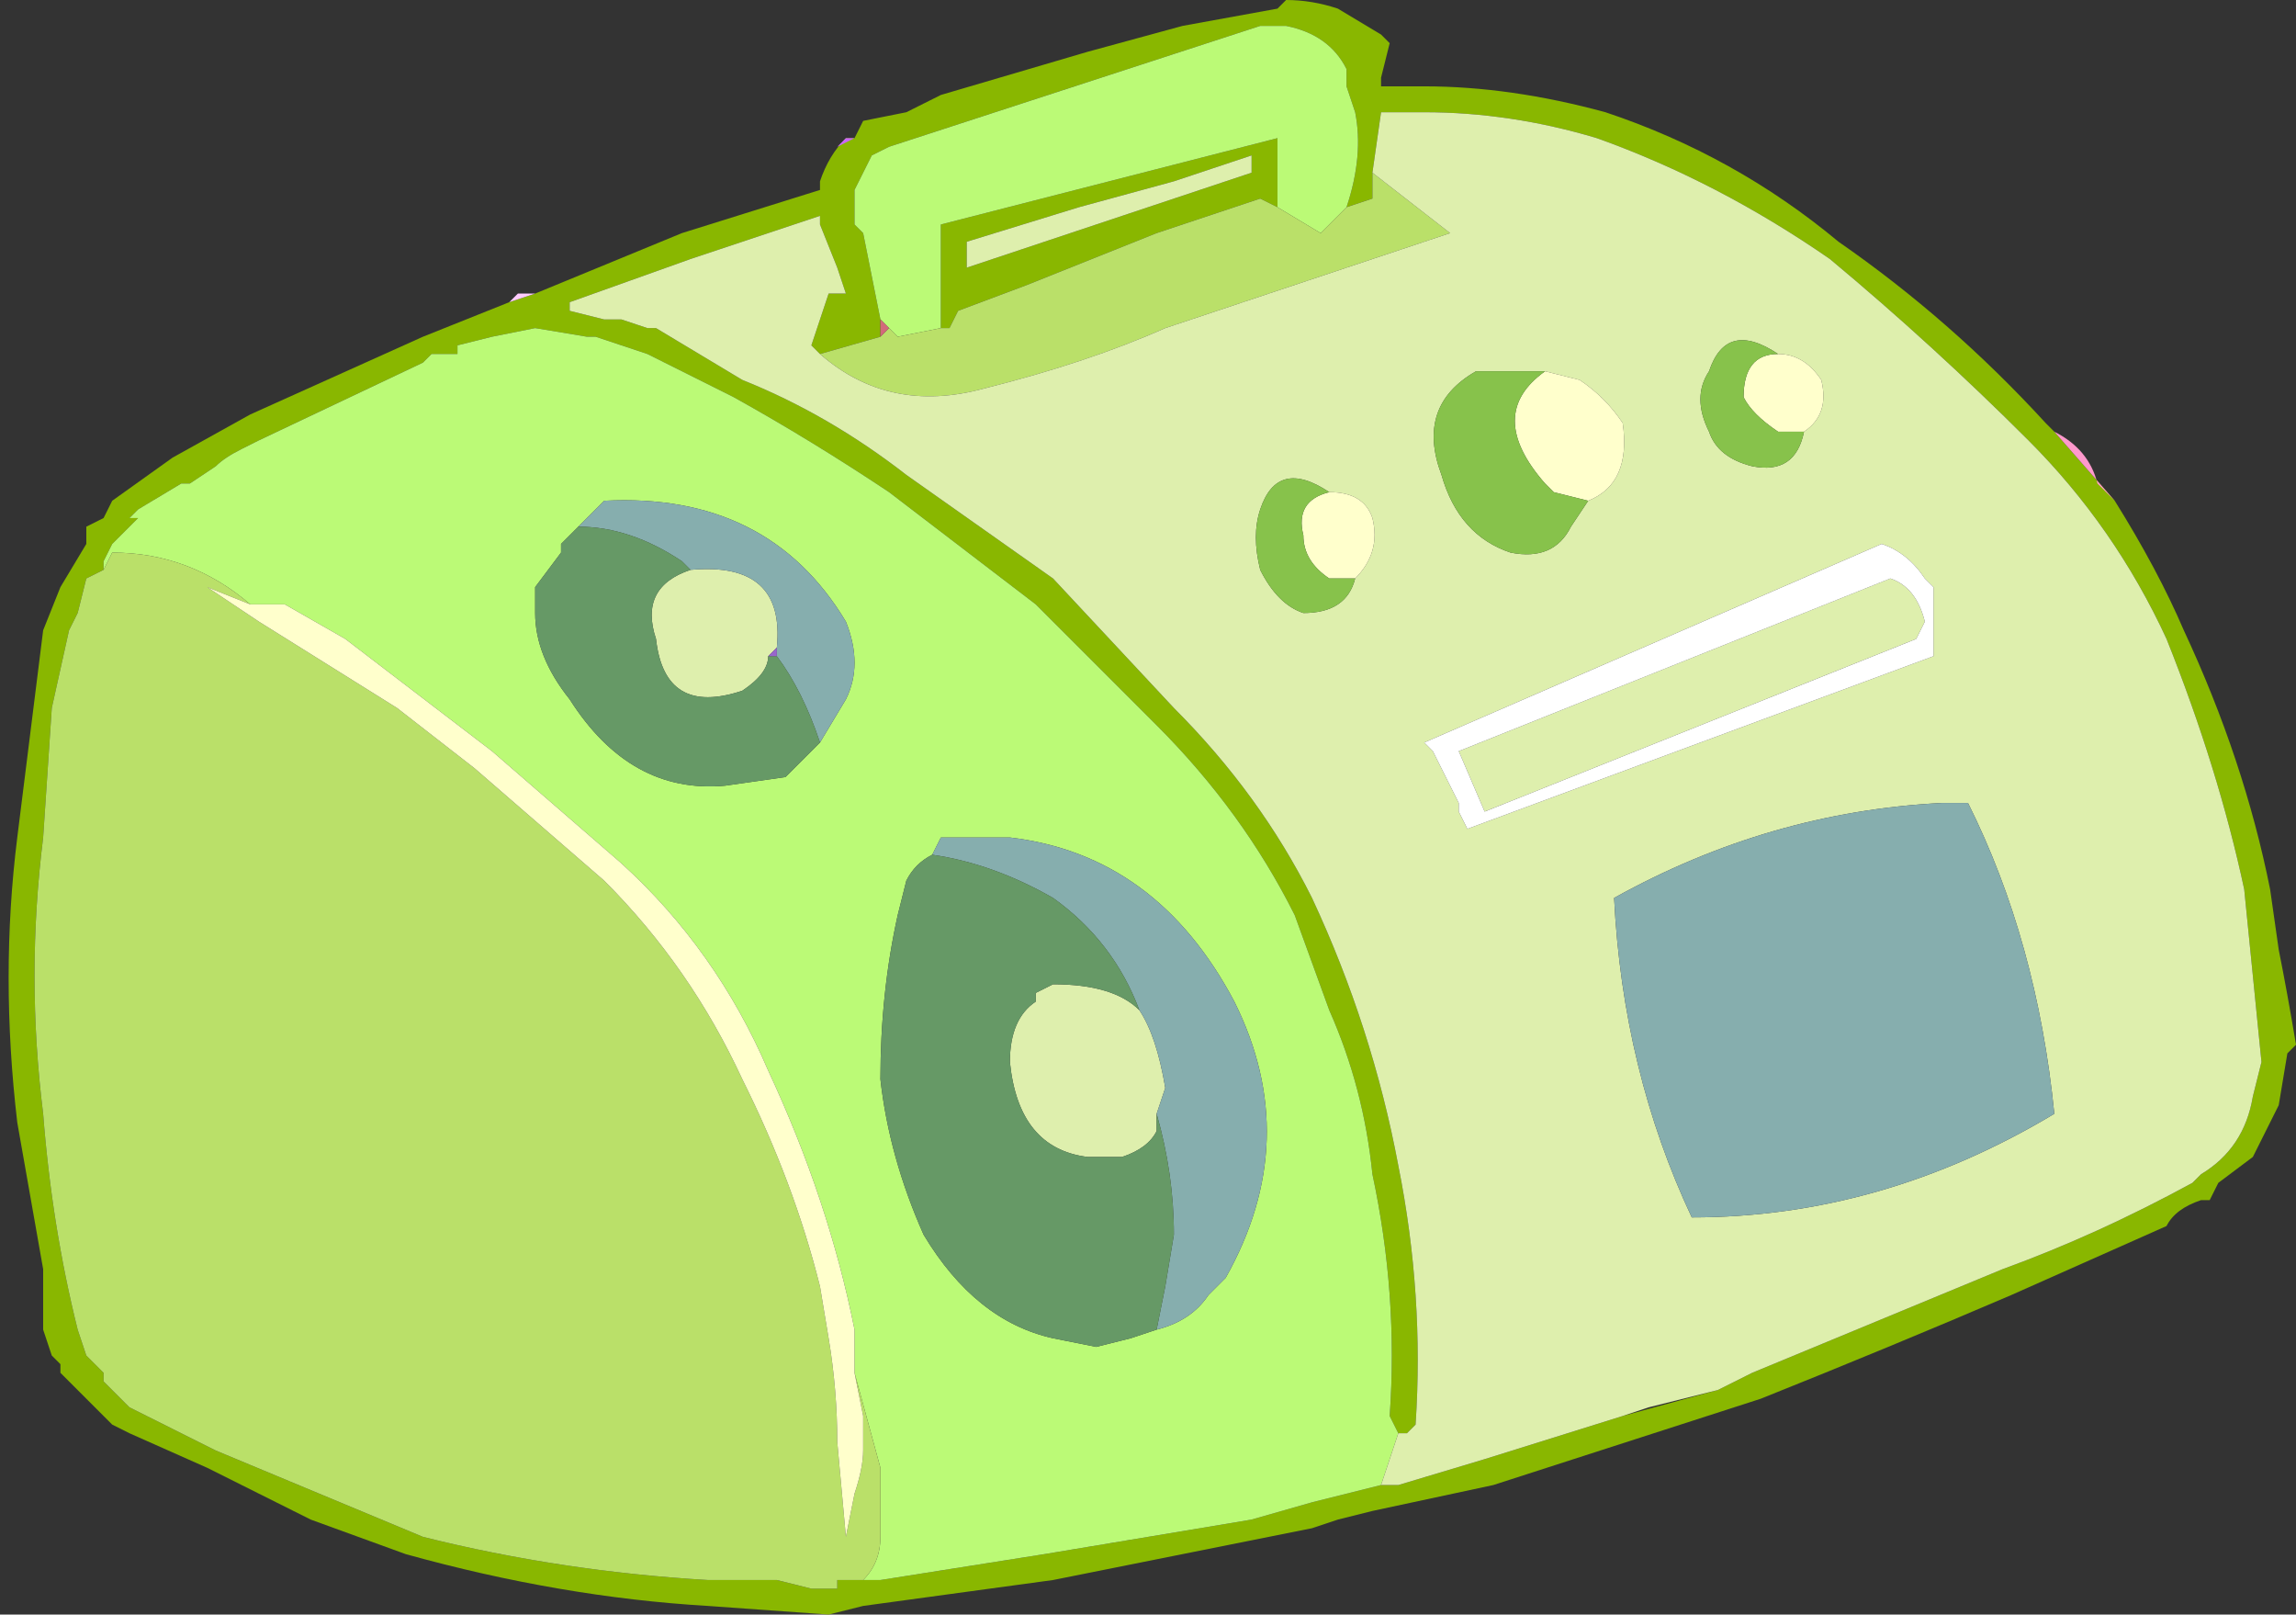
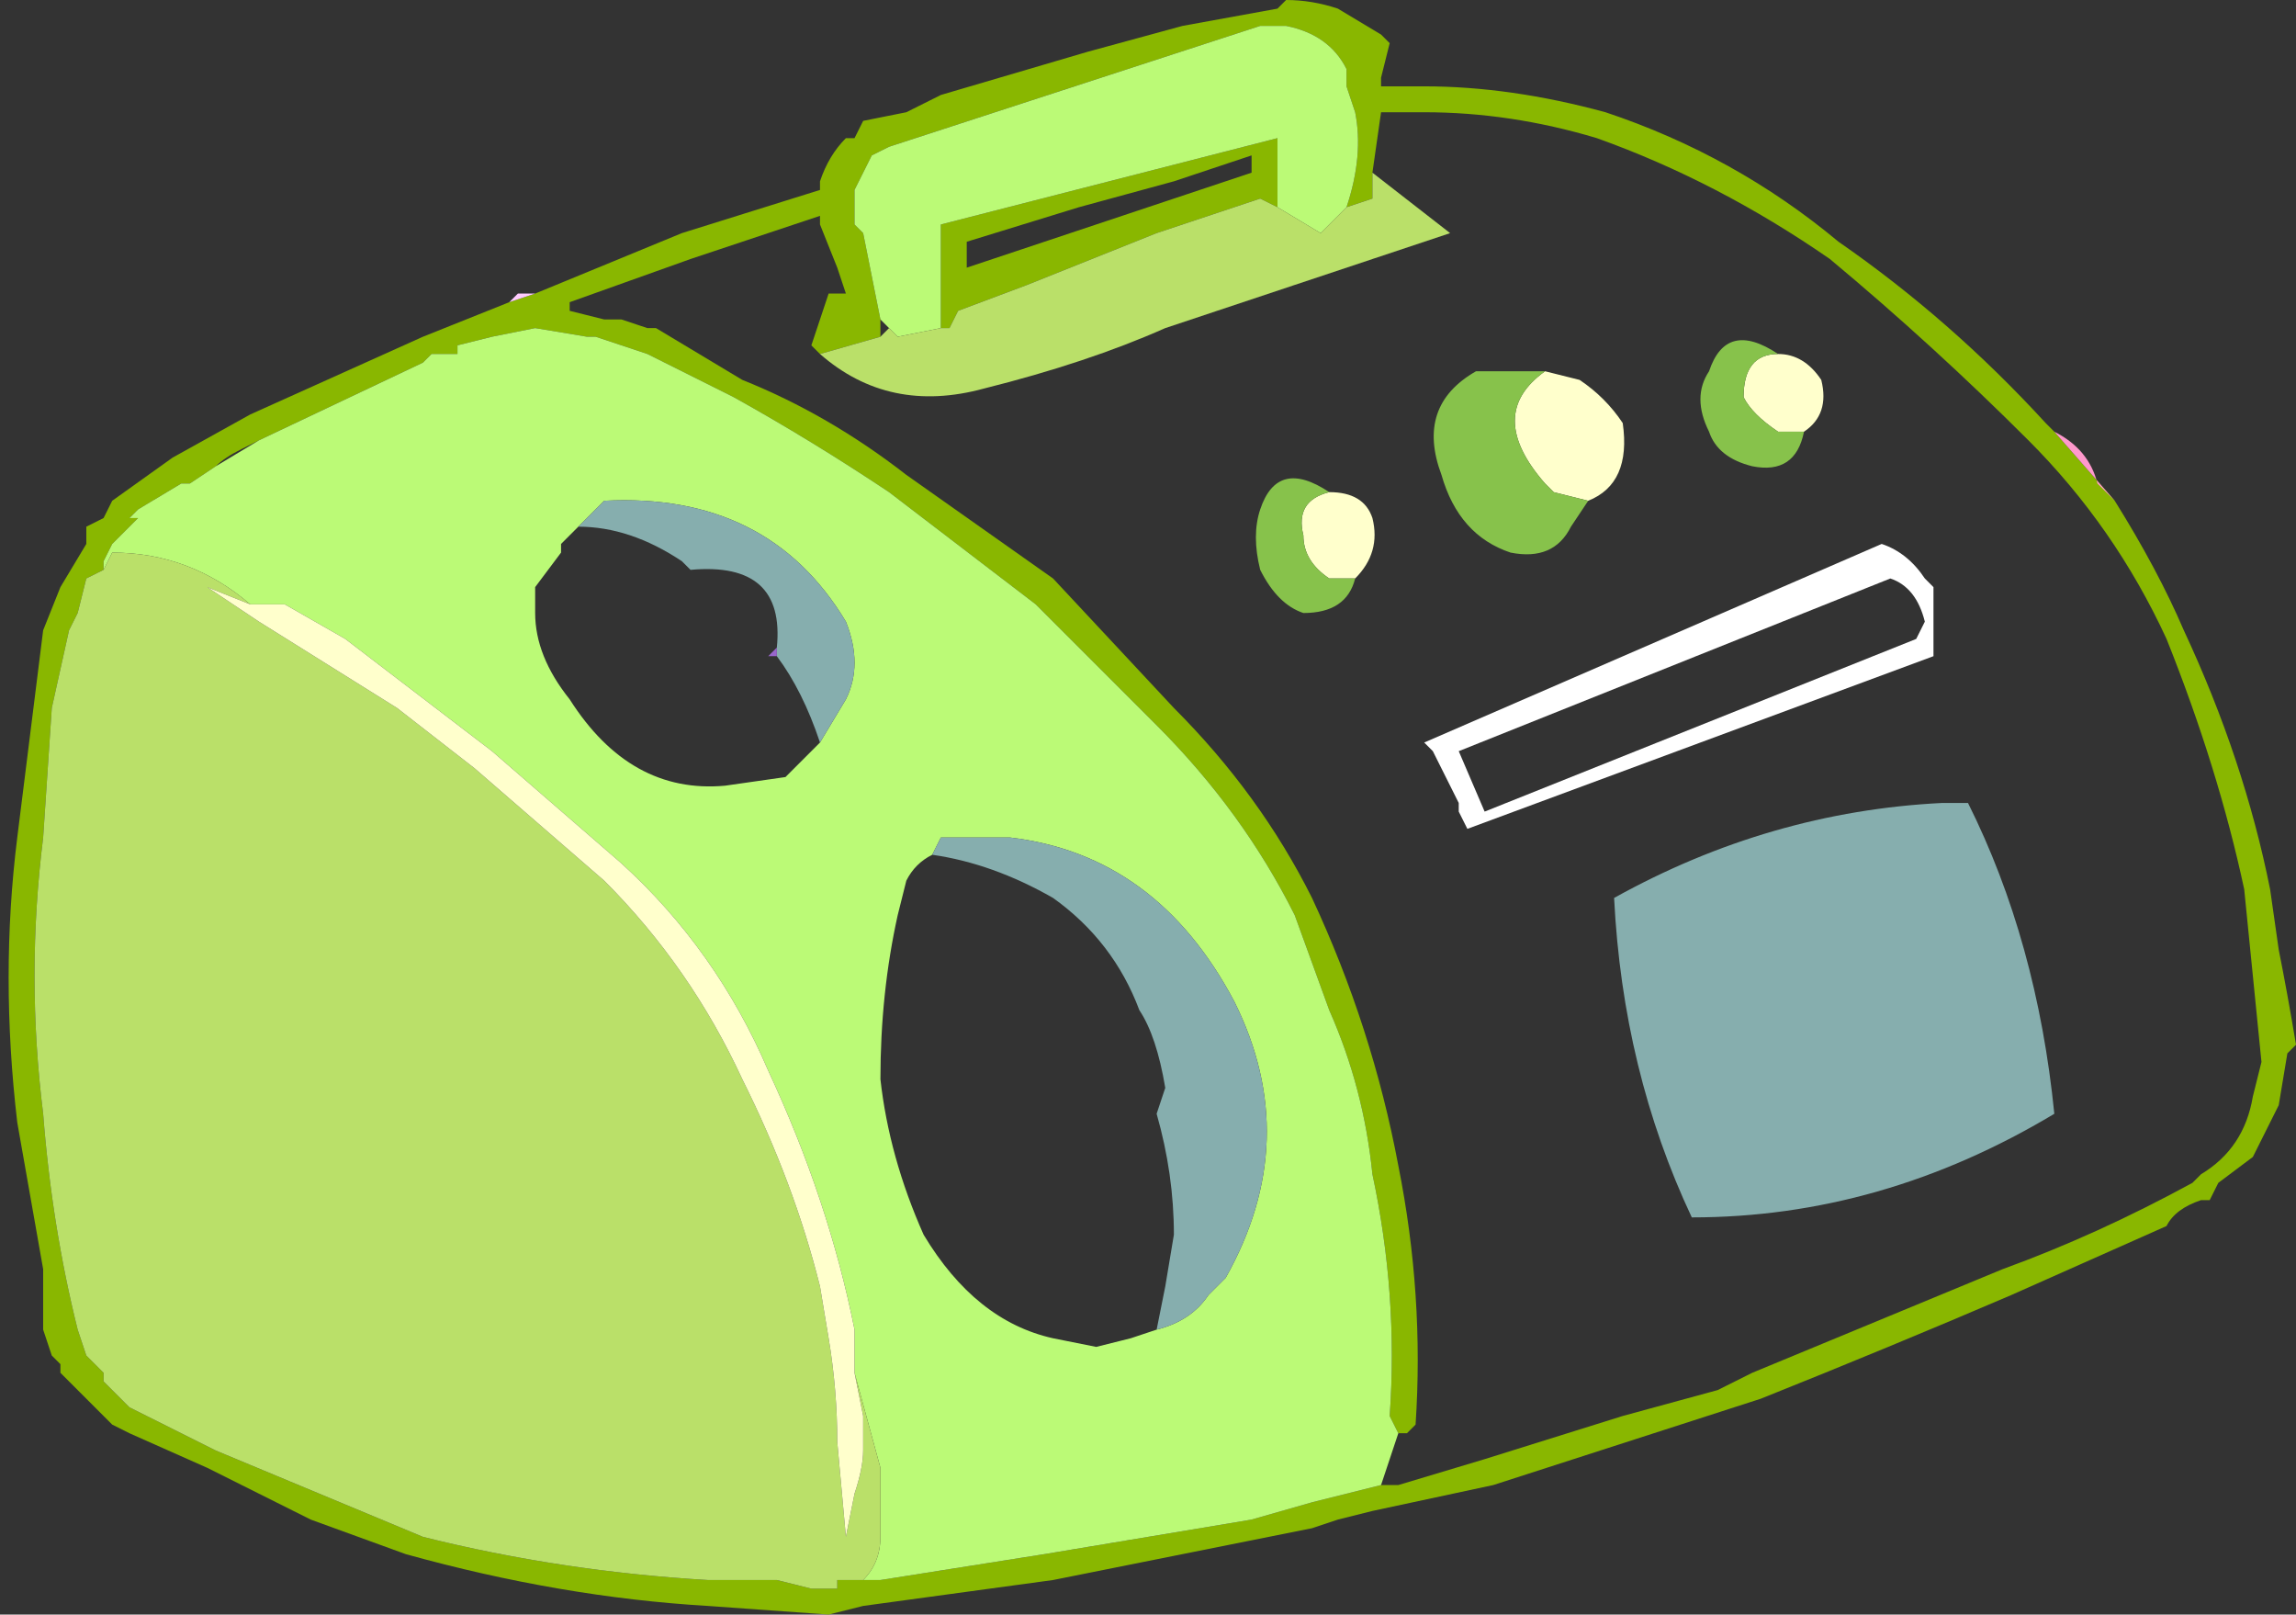
<svg xmlns="http://www.w3.org/2000/svg" height="9.35px" width="13.3px">
  <rect width="100%" height="100%" fill="#333333" stroke="none" />
  <g transform="matrix(1.0, 0.0, 0.0, 1.0, 6.7, 4.75)">
    <path d="M-1.75 -3.95 L-1.7 -4.05 -1.45 -4.1 -1.25 -4.2 -0.4 -4.45 0.15 -4.6 0.7 -4.7 0.75 -4.75 Q0.9 -4.75 1.05 -4.7 L1.3 -4.55 1.35 -4.5 1.3 -4.3 1.3 -4.25 1.55 -4.25 Q2.05 -4.25 2.6 -4.1 3.35 -3.85 3.95 -3.35 4.6 -2.9 5.15 -2.3 L5.2 -2.25 5.55 -1.85 Q5.8 -1.45 5.95 -1.1 6.3 -0.35 6.45 0.4 L6.5 0.75 Q6.55 1.0 6.6 1.3 L6.55 1.35 6.5 1.65 6.4 1.85 6.35 1.95 6.15 2.1 6.1 2.2 6.05 2.2 Q5.9 2.25 5.85 2.35 L4.95 2.75 Q4.25 3.05 3.5 3.35 L1.95 3.85 1.25 4.0 1.05 4.05 0.9 4.1 -0.6 4.4 -1.7 4.55 -1.9 4.6 -2.6 4.55 Q-3.45 4.5 -4.35 4.25 L-4.9 4.05 -5.5 3.75 -5.95 3.55 -6.05 3.5 -6.35 3.2 -6.35 3.15 -6.4 3.1 -6.45 2.95 -6.45 2.6 -6.6 1.75 Q-6.7 0.9 -6.6 0.1 L-6.45 -1.1 -6.35 -1.35 -6.2 -1.6 -6.2 -1.7 -6.1 -1.75 -6.05 -1.85 -5.7 -2.1 -5.25 -2.35 -4.25 -2.8 -3.75 -3.0 -3.6 -3.05 -2.75 -3.4 -1.95 -3.65 -1.95 -3.7 Q-1.9 -3.85 -1.8 -3.95 L-1.75 -3.95 M1.1 -3.55 Q1.2 -3.85 1.15 -4.1 L1.1 -4.25 1.1 -4.35 Q1.0 -4.55 0.75 -4.6 L0.6 -4.6 -1.55 -3.9 -1.65 -3.85 -1.75 -3.65 -1.75 -3.45 -1.7 -3.4 -1.6 -2.9 -1.6 -2.8 -1.95 -2.7 -2.0 -2.75 -1.9 -3.05 -1.8 -3.05 -1.85 -3.2 -1.95 -3.45 -1.95 -3.5 -2.7 -3.25 -3.4 -3.0 -3.4 -2.95 -3.2 -2.9 -3.1 -2.9 -2.95 -2.85 -2.9 -2.85 -2.4 -2.55 Q-1.9 -2.35 -1.45 -2.0 L-0.6 -1.4 0.1 -0.65 Q0.6 -0.15 0.9 0.45 1.25 1.2 1.4 2.0 1.55 2.75 1.5 3.5 L1.45 3.55 1.4 3.55 1.35 3.45 Q1.4 2.75 1.25 2.05 1.2 1.55 1.0 1.1 L0.8 0.55 Q0.5 -0.05 0.0 -0.55 L-0.7 -1.25 -1.55 -1.9 Q-2.0 -2.2 -2.45 -2.45 L-2.95 -2.7 -3.1 -2.75 -3.25 -2.8 -3.3 -2.8 -3.6 -2.85 -3.85 -2.8 -4.05 -2.75 -4.05 -2.7 -4.2 -2.7 -4.25 -2.65 -5.2 -2.2 -5.3 -2.15 Q-5.4 -2.1 -5.45 -2.05 L-5.6 -1.95 -5.65 -1.95 -5.9 -1.8 -5.95 -1.75 -5.9 -1.75 -6.05 -1.6 -6.1 -1.5 -6.1 -1.45 -6.2 -1.4 -6.25 -1.2 -6.3 -1.1 -6.4 -0.65 -6.45 0.1 Q-6.55 0.9 -6.45 1.7 -6.4 2.35 -6.25 2.95 L-6.2 3.1 -6.1 3.2 -6.1 3.25 -5.95 3.4 -5.45 3.65 -4.85 3.9 -4.25 4.15 Q-3.45 4.35 -2.6 4.4 L-2.2 4.4 -2.0 4.45 -1.85 4.45 -1.85 4.4 -1.75 4.4 -1.6 4.4 -0.65 4.25 0.55 4.05 0.9 3.95 1.3 3.85 1.4 3.85 1.9 3.7 2.7 3.45 3.25 3.3 3.45 3.2 4.9 2.6 Q5.45 2.4 6.0 2.1 L6.05 2.05 Q6.3 1.9 6.35 1.6 L6.4 1.4 6.3 0.4 Q6.15 -0.3 5.85 -1.05 5.55 -1.7 5.05 -2.2 4.5 -2.75 3.9 -3.25 3.25 -3.7 2.55 -3.95 2.05 -4.1 1.55 -4.1 L1.3 -4.1 1.25 -3.75 1.25 -3.6 1.1 -3.55 M-6.05 -1.6 L-6.05 -1.65 -6.05 -1.6 M-3.3 -2.8 L-3.25 -2.8 -3.3 -2.8 M0.6 -4.6 Q0.55 -4.55 0.6 -4.6 M0.55 -3.75 L0.55 -3.85 0.1 -3.7 -0.45 -3.55 -1.1 -3.35 -1.1 -3.2 0.55 -3.75 M0.7 -3.55 L0.6 -3.6 0.0 -3.4 -0.75 -3.1 -1.15 -2.95 -1.2 -2.85 -1.25 -2.85 -1.25 -2.9 -1.25 -3.45 0.7 -3.95 0.7 -3.55" fill="#89b700" fill-rule="evenodd" stroke="none" />
-     <path d="M0.6 -4.6 L0.75 -4.6 Q1.0 -4.55 1.1 -4.35 L1.1 -4.25 1.15 -4.1 Q1.2 -3.85 1.1 -3.55 L0.95 -3.4 0.7 -3.55 0.7 -3.95 -1.25 -3.45 -1.25 -2.9 -1.25 -2.85 -1.5 -2.8 -1.55 -2.85 -1.6 -2.9 -1.7 -3.4 -1.75 -3.45 -1.75 -3.65 -1.65 -3.85 -1.55 -3.9 0.6 -4.6 M1.3 3.85 L0.9 3.95 0.55 4.05 -0.65 4.25 -1.6 4.4 -1.75 4.4 -1.7 4.4 Q-1.6 4.3 -1.6 4.15 L-1.6 3.75 -1.75 3.2 -1.75 2.95 Q-1.9 2.2 -2.25 1.45 -2.55 0.75 -3.1 0.25 L-3.85 -0.4 -4.7 -1.05 -5.05 -1.25 -5.25 -1.25 Q-5.6 -1.55 -6.05 -1.55 L-6.1 -1.45 -6.1 -1.5 -6.05 -1.6 -5.9 -1.75 -5.95 -1.75 -5.9 -1.8 -5.65 -1.95 -5.6 -1.95 -5.45 -2.05 Q-5.4 -2.1 -5.3 -2.15 L-5.2 -2.2 -4.25 -2.65 -4.2 -2.7 -4.05 -2.7 -4.05 -2.75 -3.85 -2.8 -3.6 -2.85 -3.3 -2.8 -3.25 -2.8 -3.1 -2.75 -2.95 -2.7 -2.45 -2.45 Q-2.0 -2.2 -1.55 -1.9 L-0.7 -1.25 0.0 -0.55 Q0.5 -0.05 0.8 0.55 L1.0 1.1 Q1.2 1.55 1.25 2.05 1.4 2.75 1.35 3.45 L1.4 3.55 1.3 3.85 M0.0 2.95 Q0.2 2.9 0.3 2.75 L0.4 2.65 Q0.85 1.85 0.45 1.05 0.0 0.2 -0.85 0.1 L-1.25 0.1 -1.3 0.2 Q-1.4 0.25 -1.45 0.35 L-1.5 0.55 Q-1.6 1.0 -1.6 1.5 -1.55 1.95 -1.35 2.4 -1.05 2.9 -0.6 3.0 L-0.35 3.05 -0.15 3.0 0.0 2.95 M-1.95 -0.45 L-1.8 -0.7 Q-1.7 -0.9 -1.8 -1.15 -2.25 -1.9 -3.2 -1.85 L-3.25 -1.8 -3.3 -1.75 -3.35 -1.7 -3.45 -1.6 -3.45 -1.55 -3.6 -1.35 -3.6 -1.2 Q-3.6 -0.95 -3.4 -0.7 -3.05 -0.15 -2.5 -0.2 L-2.15 -0.25 -1.95 -0.45" fill="#bbfa76" fill-rule="evenodd" stroke="none" />
+     <path d="M0.6 -4.6 L0.75 -4.6 Q1.0 -4.55 1.1 -4.35 L1.1 -4.25 1.15 -4.1 Q1.2 -3.85 1.1 -3.55 L0.95 -3.4 0.7 -3.55 0.7 -3.95 -1.25 -3.45 -1.25 -2.9 -1.25 -2.85 -1.5 -2.8 -1.55 -2.85 -1.6 -2.9 -1.7 -3.4 -1.75 -3.45 -1.75 -3.65 -1.65 -3.85 -1.55 -3.9 0.6 -4.6 M1.3 3.85 L0.9 3.95 0.55 4.05 -0.65 4.25 -1.6 4.4 -1.75 4.4 -1.7 4.4 Q-1.6 4.3 -1.6 4.15 L-1.6 3.75 -1.75 3.2 -1.75 2.95 Q-1.9 2.2 -2.25 1.45 -2.55 0.75 -3.1 0.25 L-3.85 -0.4 -4.7 -1.05 -5.05 -1.25 -5.25 -1.25 Q-5.6 -1.55 -6.05 -1.55 L-6.1 -1.45 -6.1 -1.5 -6.05 -1.6 -5.9 -1.75 -5.95 -1.75 -5.9 -1.8 -5.65 -1.95 -5.6 -1.95 -5.45 -2.05 L-5.2 -2.2 -4.25 -2.65 -4.2 -2.7 -4.05 -2.7 -4.05 -2.75 -3.85 -2.8 -3.6 -2.85 -3.3 -2.8 -3.25 -2.8 -3.1 -2.75 -2.95 -2.7 -2.45 -2.45 Q-2.0 -2.2 -1.55 -1.9 L-0.7 -1.25 0.0 -0.55 Q0.5 -0.05 0.8 0.55 L1.0 1.1 Q1.2 1.55 1.25 2.05 1.4 2.75 1.35 3.45 L1.4 3.55 1.3 3.85 M0.0 2.95 Q0.2 2.9 0.3 2.75 L0.4 2.65 Q0.85 1.85 0.45 1.05 0.0 0.2 -0.85 0.1 L-1.25 0.1 -1.3 0.2 Q-1.4 0.25 -1.45 0.35 L-1.5 0.55 Q-1.6 1.0 -1.6 1.5 -1.55 1.95 -1.35 2.4 -1.05 2.9 -0.6 3.0 L-0.35 3.05 -0.15 3.0 0.0 2.95 M-1.95 -0.45 L-1.8 -0.7 Q-1.7 -0.9 -1.8 -1.15 -2.25 -1.9 -3.2 -1.85 L-3.25 -1.8 -3.3 -1.75 -3.35 -1.7 -3.45 -1.6 -3.45 -1.55 -3.6 -1.35 -3.6 -1.2 Q-3.6 -0.95 -3.4 -0.7 -3.05 -0.15 -2.5 -0.2 L-2.15 -0.25 -1.95 -0.45" fill="#bbfa76" fill-rule="evenodd" stroke="none" />
    <path d="M-3.6 -3.05 L-3.75 -3.0 -3.7 -3.05 -3.6 -3.05 M1.05 4.05 L1.25 4.0 1.05 4.05 M-6.05 -1.6 L-6.05 -1.65 -6.05 -1.6 M-3.3 -2.8 L-3.25 -2.8 -3.3 -2.8 M0.6 -4.6 Q0.55 -4.55 0.6 -4.6" fill="#ffccff" fill-rule="evenodd" stroke="none" />
    <path d="M1.1 -3.55 L1.25 -3.6 1.25 -3.75 1.7 -3.4 1.25 -3.25 0.05 -2.85 Q-0.4 -2.65 -1.0 -2.5 -1.55 -2.35 -1.95 -2.7 L-1.6 -2.8 -1.55 -2.85 -1.5 -2.8 -1.25 -2.85 -1.2 -2.85 -1.15 -2.95 -0.75 -3.1 0.0 -3.4 0.6 -3.6 0.7 -3.55 0.95 -3.4 1.1 -3.55 M-1.75 4.4 L-1.85 4.4 -1.85 4.45 -2.0 4.45 -2.2 4.4 -2.6 4.4 Q-3.45 4.35 -4.25 4.15 L-4.85 3.9 -5.45 3.65 -5.95 3.4 -6.1 3.25 -6.1 3.2 -6.2 3.1 -6.25 2.95 Q-6.4 2.35 -6.45 1.7 -6.55 0.9 -6.45 0.1 L-6.4 -0.65 -6.3 -1.1 -6.25 -1.2 -6.2 -1.4 -6.1 -1.45 -6.05 -1.55 Q-5.6 -1.55 -5.25 -1.25 L-5.5 -1.35 -5.2 -1.15 -4.8 -0.9 -4.4 -0.65 -3.95 -0.3 -3.2 0.35 Q-2.7 0.85 -2.4 1.5 -2.1 2.1 -1.95 2.7 L-1.9 3.0 Q-1.85 3.3 -1.85 3.6 L-1.8 4.15 -1.75 3.9 Q-1.7 3.75 -1.7 3.65 L-1.7 3.45 -1.75 3.2 -1.6 3.75 -1.6 4.15 Q-1.6 4.3 -1.7 4.4 L-1.75 4.4" fill="#bae069" fill-rule="evenodd" stroke="none" />
-     <path d="M-1.6 -2.8 L-1.6 -2.9 -1.55 -2.85 -1.6 -2.8" fill="#d26a7a" fill-rule="evenodd" stroke="none" />
-     <path d="M-1.75 -3.95 L-1.8 -3.95 -1.85 -3.9 -1.75 -3.95 M-1.25 -2.9 L-1.25 -2.85 -1.25 -2.9" fill="#cc66ff" fill-rule="evenodd" stroke="none" />
-     <path d="M1.25 -3.75 L1.3 -4.1 1.55 -4.1 Q2.05 -4.1 2.55 -3.95 3.25 -3.7 3.9 -3.25 4.5 -2.75 5.05 -2.2 5.55 -1.7 5.85 -1.05 6.15 -0.3 6.3 0.4 L6.4 1.4 6.35 1.6 Q6.3 1.9 6.05 2.05 L6.0 2.1 Q5.45 2.4 4.9 2.6 L3.45 3.2 3.25 3.3 2.85 3.4 2.7 3.45 1.9 3.7 1.4 3.85 1.3 3.85 1.4 3.55 1.45 3.55 1.5 3.5 Q1.55 2.75 1.4 2.0 1.25 1.2 0.9 0.45 0.6 -0.15 0.1 -0.65 L-0.6 -1.4 -1.45 -2.0 Q-1.9 -2.35 -2.4 -2.55 L-2.9 -2.85 -2.95 -2.85 -3.1 -2.9 -3.2 -2.9 -3.4 -2.95 -3.4 -3.0 -2.7 -3.25 -1.95 -3.5 -1.95 -3.45 -1.85 -3.2 -1.8 -3.05 -1.9 -3.05 -2.0 -2.75 -1.95 -2.7 Q-1.55 -2.35 -1.0 -2.5 -0.4 -2.65 0.05 -2.85 L1.25 -3.25 1.7 -3.4 1.25 -3.75 M0.55 -3.75 L-1.1 -3.2 -1.1 -3.35 -0.45 -3.55 0.1 -3.7 0.55 -3.85 0.55 -3.75 M2.25 -2.6 L1.85 -2.6 Q1.5 -2.4 1.65 -2.0 1.75 -1.65 2.05 -1.55 2.3 -1.5 2.4 -1.7 L2.5 -1.85 Q2.75 -1.95 2.7 -2.3 2.6 -2.45 2.45 -2.55 L2.25 -2.6 M1.0 -1.9 Q0.7 -2.1 0.6 -1.8 0.55 -1.65 0.6 -1.45 0.7 -1.25 0.85 -1.2 1.1 -1.2 1.15 -1.4 1.3 -1.55 1.25 -1.75 1.2 -1.9 1.0 -1.9 M1.75 -0.4 L4.25 -1.4 Q4.4 -1.35 4.45 -1.15 L4.4 -1.05 1.9 -0.05 1.75 -0.4 M1.6 -0.4 L1.75 -0.1 1.75 -0.05 1.8 0.05 4.5 -0.95 4.5 -1.35 4.45 -1.4 Q4.35 -1.55 4.2 -1.6 L1.55 -0.45 1.6 -0.4 M3.6 -2.7 Q3.3 -2.9 3.2 -2.6 3.1 -2.45 3.2 -2.25 3.25 -2.1 3.45 -2.05 3.7 -2.0 3.75 -2.25 3.9 -2.35 3.85 -2.55 3.75 -2.7 3.6 -2.7 M4.7 -0.1 L4.55 -0.1 Q3.55 -0.05 2.65 0.45 2.7 1.45 3.1 2.3 4.2 2.3 5.2 1.7 5.1 0.7 4.7 -0.1 M-0.1 1.1 Q0.0 1.25 0.05 1.55 L0.0 1.7 0.0 1.8 Q-0.05 1.9 -0.2 1.95 L-0.3 1.95 -0.4 1.95 Q-0.8 1.9 -0.85 1.4 -0.85 1.15 -0.7 1.05 L-0.7 1.0 -0.6 0.95 Q-0.25 0.95 -0.1 1.1 M1.4 3.85 L1.4 3.8 1.4 3.85 M-2.7 -1.45 Q-2.15 -1.5 -2.2 -1.0 L-2.25 -0.95 Q-2.25 -0.85 -2.4 -0.75 -2.85 -0.6 -2.9 -1.05 -3.0 -1.35 -2.7 -1.45" fill="#deefad" fill-rule="evenodd" stroke="none" />
    <path d="M5.55 -1.85 L5.2 -2.25 Q5.4 -2.15 5.45 -1.95 L5.55 -1.85 M-3.4 -2.95 L-3.4 -3.0 -3.4 -2.95 M1.4 3.85 L1.4 3.8 1.4 3.85" fill="#ff99cc" fill-rule="evenodd" stroke="none" />
    <path d="M2.5 -1.85 L2.3 -1.9 2.25 -1.95 Q1.9 -2.35 2.25 -2.6 L2.45 -2.55 Q2.6 -2.45 2.7 -2.3 2.75 -1.95 2.5 -1.85 M1.15 -1.4 L1.0 -1.4 Q0.85 -1.5 0.85 -1.65 0.8 -1.85 1.0 -1.9 1.2 -1.9 1.25 -1.75 1.3 -1.55 1.15 -1.4 M3.75 -2.25 L3.6 -2.25 Q3.45 -2.35 3.4 -2.45 3.4 -2.7 3.6 -2.7 3.75 -2.7 3.85 -2.55 3.9 -2.35 3.75 -2.25 M-5.25 -1.25 L-5.05 -1.25 -4.7 -1.05 -3.85 -0.4 -3.1 0.25 Q-2.55 0.75 -2.25 1.45 -1.9 2.2 -1.75 2.95 L-1.75 3.2 -1.7 3.45 -1.7 3.65 Q-1.7 3.75 -1.75 3.9 L-1.8 4.15 -1.85 3.6 Q-1.85 3.3 -1.9 3.0 L-1.95 2.7 Q-2.1 2.1 -2.4 1.5 -2.7 0.85 -3.2 0.35 L-3.95 -0.3 -4.4 -0.65 -4.8 -0.9 -5.2 -1.15 -5.5 -1.35 -5.25 -1.25" fill="#ffffcc" fill-rule="evenodd" stroke="none" />
    <path d="M-0.4 1.95 L-0.3 1.95 -0.4 1.95" fill="#d7aaf5" fill-rule="evenodd" stroke="none" />
    <path d="M2.5 -1.85 L2.4 -1.7 Q2.3 -1.5 2.05 -1.55 1.75 -1.65 1.65 -2.0 1.5 -2.4 1.85 -2.6 L2.25 -2.6 Q1.9 -2.35 2.25 -1.95 L2.3 -1.9 2.5 -1.85 M1.15 -1.4 Q1.1 -1.2 0.85 -1.2 0.7 -1.25 0.6 -1.45 0.55 -1.65 0.6 -1.8 0.7 -2.1 1.0 -1.9 0.8 -1.85 0.85 -1.65 0.85 -1.5 1.0 -1.4 L1.15 -1.4 M3.6 -2.7 Q3.4 -2.7 3.4 -2.45 3.45 -2.35 3.6 -2.25 L3.75 -2.25 Q3.7 -2.0 3.45 -2.05 3.25 -2.1 3.2 -2.25 3.1 -2.45 3.2 -2.6 3.3 -2.9 3.6 -2.7" fill="#87c24b" fill-rule="evenodd" stroke="none" />
    <path d="M1.6 -0.4 L1.55 -0.45 4.2 -1.6 Q4.35 -1.55 4.45 -1.4 L4.5 -1.35 4.5 -0.95 1.8 0.05 1.75 -0.05 1.75 -0.1 1.6 -0.4 M1.75 -0.4 L1.9 -0.05 4.4 -1.05 4.45 -1.15 Q4.4 -1.35 4.25 -1.4 L1.75 -0.4" fill="#ffffff" fill-rule="evenodd" stroke="none" />
    <path d="M4.7 -0.1 Q5.1 0.7 5.2 1.7 4.2 2.3 3.1 2.3 2.7 1.45 2.65 0.45 3.55 -0.05 4.55 -0.1 L4.7 -0.1 M0.0 1.7 L0.05 1.55 Q0.0 1.25 -0.1 1.1 -0.25 0.7 -0.6 0.45 -0.95 0.25 -1.3 0.2 L-1.25 0.1 -0.85 0.1 Q0.0 0.2 0.45 1.05 0.85 1.85 0.4 2.65 L0.3 2.75 Q0.2 2.9 0.0 2.95 L0.05 2.7 0.1 2.4 Q0.1 2.05 0.0 1.7 M-3.35 -1.7 L-3.3 -1.75 -3.25 -1.8 -3.2 -1.85 Q-2.25 -1.9 -1.8 -1.15 -1.7 -0.9 -1.8 -0.7 L-1.95 -0.45 Q-2.05 -0.75 -2.2 -0.95 L-2.2 -1.0 Q-2.15 -1.5 -2.7 -1.45 L-2.75 -1.5 Q-3.05 -1.7 -3.35 -1.7" fill="#86aeae" fill-rule="evenodd" stroke="none" />
-     <path d="M0.0 1.7 Q0.1 2.05 0.1 2.4 L0.05 2.7 0.0 2.95 -0.15 3.0 -0.35 3.05 -0.6 3.0 Q-1.05 2.9 -1.35 2.4 -1.55 1.95 -1.6 1.5 -1.6 1.0 -1.5 0.55 L-1.45 0.35 Q-1.4 0.25 -1.3 0.2 -0.95 0.25 -0.6 0.45 -0.25 0.7 -0.1 1.1 -0.25 0.95 -0.6 0.95 L-0.7 1.0 -0.7 1.05 Q-0.85 1.15 -0.85 1.4 -0.8 1.9 -0.4 1.95 L-0.3 1.95 -0.2 1.95 Q-0.05 1.9 0.0 1.8 L0.0 1.7 M-1.95 -0.45 L-2.15 -0.25 -2.5 -0.2 Q-3.05 -0.15 -3.4 -0.7 -3.6 -0.95 -3.6 -1.2 L-3.6 -1.35 -3.45 -1.55 -3.45 -1.6 -3.35 -1.7 Q-3.05 -1.7 -2.75 -1.5 L-2.7 -1.45 Q-3.0 -1.35 -2.9 -1.05 -2.85 -0.6 -2.4 -0.75 -2.25 -0.85 -2.25 -0.95 L-2.2 -0.95 Q-2.05 -0.75 -1.95 -0.45" fill="#669966" fill-rule="evenodd" stroke="none" />
    <path d="M-2.75 -1.5 L-2.7 -1.45 -2.75 -1.5" fill="#c787f1" fill-rule="evenodd" stroke="none" />
    <path d="M-2.2 -1.0 L-2.2 -0.95 -2.25 -0.95 -2.2 -1.0" fill="#9966cc" fill-rule="evenodd" stroke="none" />
  </g>
</svg>